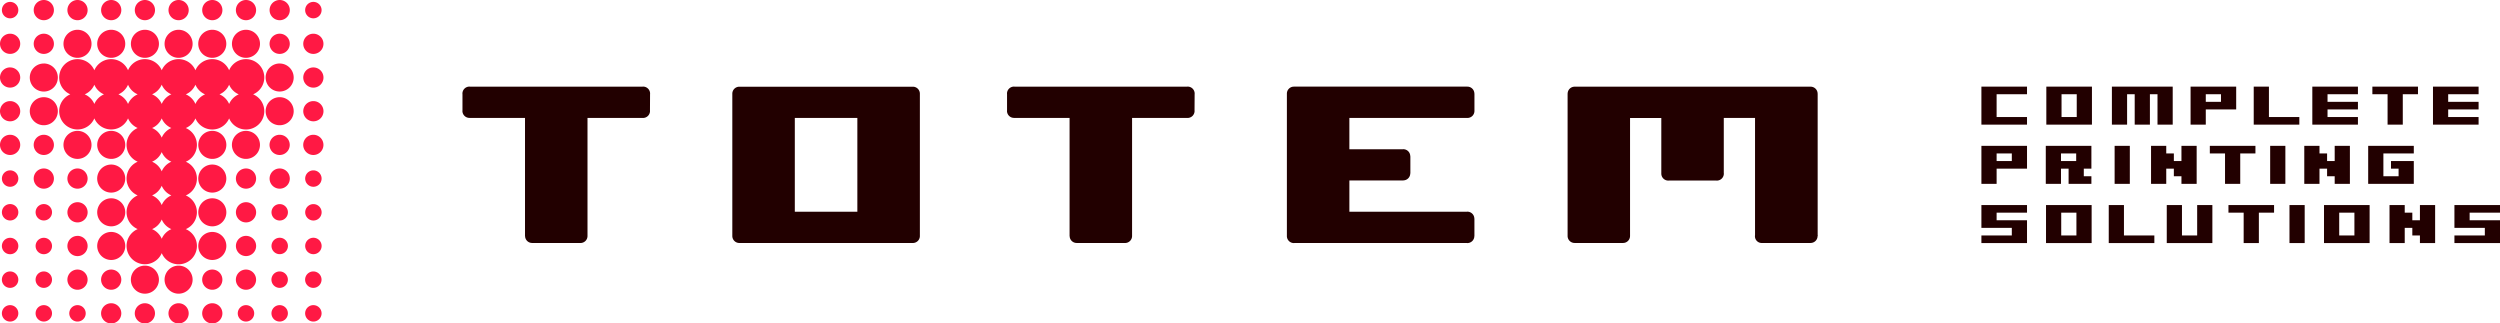
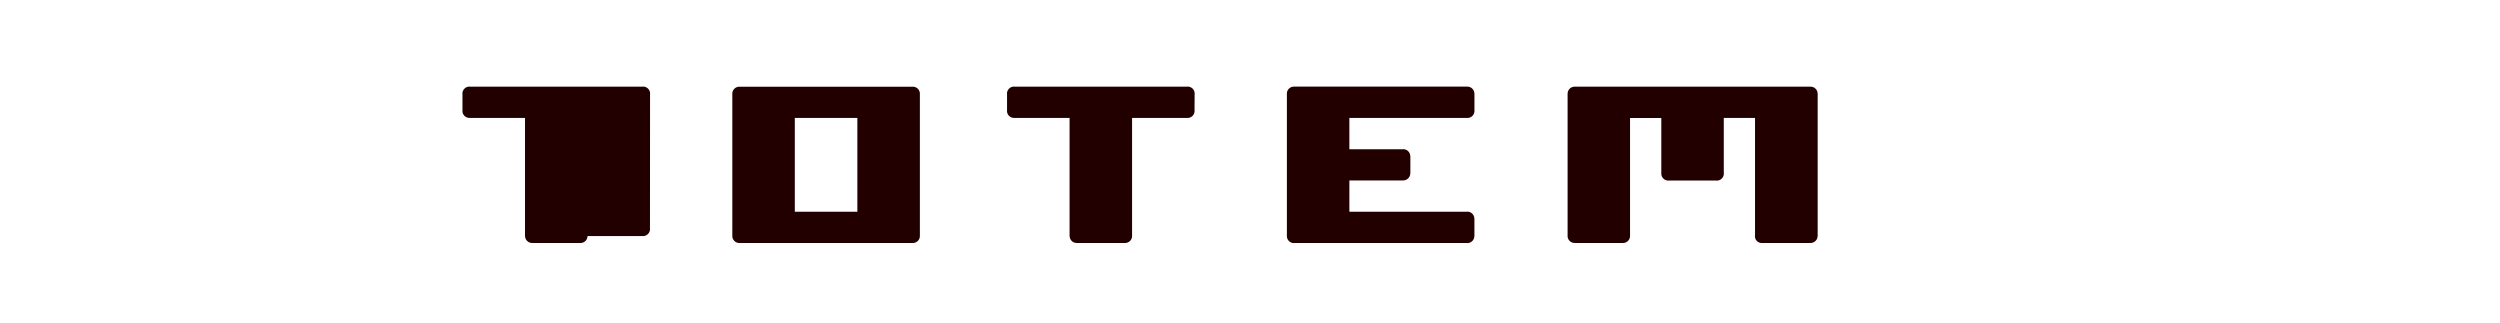
<svg xmlns="http://www.w3.org/2000/svg" width="328.881" height="42.553" viewBox="0 0 328.881 42.553">
  <g id="logo_big" transform="translate(511 141.369)">
-     <path id="Path_44" data-name="Path 44" d="M324.464,38.579a.92.92,0,0,1-.9.918l0,.005h-6.439l0,0a.886.886,0,0,1-.891-1.03V23.054h-4.111V30.3c0,.025.008.048.008.072a.922.922,0,0,1-.921.922,1.022,1.022,0,0,1-.12-.012h-6.145a1.041,1.041,0,0,1-.12.012.922.922,0,0,1-.921-.922s0-.008,0-.013l0,0v-7.3h-4.113V38.579a.921.921,0,0,1-.922.92h0l0,0h-6.377l0,0a.921.921,0,0,1-.916-.915l0,0V19.838l.007-.007a.92.92,0,0,1,.919-.892c.01,0,.02,0,.03,0h30.983c.01,0,.021,0,.031,0a.922.922,0,0,1,.922.922v.011l.005.005V38.453a.93.93,0,0,1,.013.126m-46.073-3.2c-.027,0-.052.006-.078.008H262.869V31.278h7.09l.013-.012a.92.92,0,0,0,.905-.9l.016-.017V28.1l-.014-.014v0a.922.922,0,0,0-.922-.922c-.02,0-.039.005-.059.006h-7.03V23.052H278.4a.921.921,0,0,0,.922-.921c0-.01,0-.019,0-.029V19.843l-.01-.01a.92.92,0,0,0-.92-.9c-.01,0-.02,0-.031,0H255.6c-.011,0-.02,0-.031,0a.921.921,0,0,0-.921.916V38.58s0,.008,0,.011a.921.921,0,0,0,.921.922c.03,0,.058-.006.087-.009H278.3c.029,0,.057.009.086.009a.922.922,0,0,0,.923-.922v-.006l.009-.009V36.291l-.01-.01a.92.92,0,0,0-.92-.9M170.872,19.9c0-.017.005-.033.005-.051a.922.922,0,0,0-.923-.921.778.778,0,0,0-.084.008H147.193a.766.766,0,0,0-.084-.008.921.921,0,0,0-.921.921c0,.021,0,.041.006.062v2.152c0,.021-.006.039-.006.062a.92.92,0,0,0,.908.92l.006.007h7.319V38.588l.01.01a.919.919,0,0,0,.9.9l.006.005h6.377l0,0h.008a.92.92,0,0,0,.92-.911l0,0V23.053h7.3l0,0h0a.922.922,0,0,0,.923-.922c0-.017,0-.034-.005-.051Zm71.64,0c0-.017.005-.033.005-.051a.922.922,0,0,0-.922-.921.754.754,0,0,0-.084.008H218.834a.765.765,0,0,0-.084-.008.921.921,0,0,0-.922.921.612.612,0,0,0,.006.062v2.152a.583.583,0,0,0-.006.062.92.92,0,0,0,.909.92l.005.007h7.318V38.588l.011.01a.918.918,0,0,0,.9.9l.006.005h6.377l0,0h.008a.92.92,0,0,0,.92-.911l0,0V23.053h7.3l0,0h0a.922.922,0,0,0,.922-.922c0-.017,0-.034-.005-.051ZM206.367,38.57v.011a.921.921,0,0,1-.921.921h-.009l0,0H182.611l0,0a.922.922,0,0,1-.918-.921V19.843l0,0a.921.921,0,0,1,.92-.9h22.813l.022,0a.92.92,0,0,1,.919.907h0V38.57Zm-8.225-15.519h-8.227V35.39h8.227Z" transform="translate(-596.355 -148.905)" fill="#200" fill-rule="evenodd" />
-     <path id="Path_46" data-name="Path 46" d="M153.22,42.389v5h6v-1h-4v-3h4v-1Zm14.541,0h-6v5h6Zm-2,4h-2v-3h2Zm4.625-4v5h2v-4h1v4h2v-4h1v4h2v-5Zm10.351,0v5h2v-2h4v-3Zm4,2h-2v-1h2Zm6.307,2v-4h-2v5h6v-1Zm5.709-4v5h6v-1h-4v-1h4v-1h-4v-1h4v-1Zm7.9,0v1h2v4h2v-4h2v-1Zm7.973,0v5h6v-1h-4v-1h4v-1h-4v-1h4v-1Zm-59.405,7.79v5h2v-2h4v-3Zm4,2h-2v-1h2Zm4.469-2v5h2v-2h1v2h3v-1h-1v-1h1v-3Zm4,2h-2v-1h2Zm5.055,3h2v-5h-2Zm8.792-5v2h-1v-1h-1v-1h-2v5h2v-2h1v1h1v1h2v-5Zm3.733,0v1h2v4h2v-4h2v-1Zm7.938,5h2v-5h-2Zm8.488-5v2h-1v-1h-1v-1h-2v5h2v-2h1v1h1v1h2v-5Zm6.406,1h4v-1h-6v5h6v-3h-3v1h1v1h-2ZM153.22,57.969v3h4v1h-4v1h6v-3h-4v-1h4v-1Zm14.5,0h-6v5h6Zm-2,4h-2v-3h2Zm6.252,0v-4h-2v5h6v-1Zm9.632-4v4h-2v-4h-2v5h6v-5Zm4.116,0v1h2v4h2v-4h2v-1Zm8.028,5h2v-5h-2Zm10.542-5h-6v5h6Zm-2,4h-2v-3h2Zm8.618-4v2h-1v-1h-1v-1h-2v5h2v-2h1v1h1v1h2v-5Zm4.539,0v3h4v1h-4v1h6v-3h-4v-1h4v-1Z" transform="translate(-403.561 -172.362)" fill="#200" fill-rule="evenodd" />
-     <path id="Path_45" data-name="Path 45" d="M.251,1.33A1.08,1.08,0,1,1,1.33,2.411,1.079,1.079,0,0,1,.251,1.33m5.513,1.33a1.33,1.33,0,1,0-1.33-1.33,1.33,1.33,0,0,0,1.33,1.33m4.433,0a1.33,1.33,0,1,0-1.33-1.33,1.33,1.33,0,0,0,1.33,1.33m4.432,0A1.33,1.33,0,1,0,13.3,1.33a1.33,1.33,0,0,0,1.33,1.33m4.433,0a1.33,1.33,0,1,0-1.33-1.33,1.329,1.329,0,0,0,1.33,1.33m4.433,0a1.33,1.33,0,1,0-1.33-1.33,1.33,1.33,0,0,0,1.33,1.33m4.434,0A1.33,1.33,0,1,0,26.6,1.33a1.33,1.33,0,0,0,1.33,1.33m4.432,0a1.33,1.33,0,1,0-1.331-1.33,1.33,1.33,0,0,0,1.331,1.33m4.433,0a1.33,1.33,0,1,0-1.33-1.33,1.33,1.33,0,0,0,1.33,1.33m4.432-.249A1.081,1.081,0,1,0,40.144,1.33a1.08,1.08,0,0,0,1.081,1.081M1.33,4.433a1.329,1.329,0,1,0,1.33,1.33,1.33,1.33,0,0,0-1.33-1.33m4.434,2.66a1.33,1.33,0,1,0-1.33-1.33,1.33,1.33,0,0,0,1.33,1.33m4.433.515A1.845,1.845,0,1,0,8.351,5.763,1.844,1.844,0,0,0,10.2,7.608m4.432,0a1.845,1.845,0,1,0-1.845-1.845,1.845,1.845,0,0,0,1.845,1.845m4.433,0a1.845,1.845,0,1,0-1.845-1.845A1.845,1.845,0,0,0,19.06,7.608m4.433,0a1.845,1.845,0,1,0-1.844-1.845,1.845,1.845,0,0,0,1.844,1.845m4.433,0a1.845,1.845,0,1,0-1.845-1.845,1.845,1.845,0,0,0,1.845,1.845m4.433,0a1.845,1.845,0,1,0-1.845-1.845,1.845,1.845,0,0,0,1.845,1.845m4.433-.515a1.33,1.33,0,1,0-1.33-1.33,1.33,1.33,0,0,0,1.33,1.33m4.432,0a1.329,1.329,0,1,0-1.33-1.329,1.329,1.329,0,0,0,1.33,1.329M1.33,8.866A1.33,1.33,0,1,0,2.66,10.2a1.33,1.33,0,0,0-1.33-1.33m4.434-.515A1.845,1.845,0,1,0,7.608,10.2,1.844,1.844,0,0,0,5.763,8.351m27.544,4.061a2.41,2.41,0,1,1-3.164,3.163,2.411,2.411,0,0,1-4.433,0,2.415,2.415,0,0,1-1.268,1.269,2.411,2.411,0,0,1,0,4.433,2.411,2.411,0,0,1,0,4.433,2.411,2.411,0,0,1,0,4.432A2.41,2.41,0,1,1,21.277,33.3a2.41,2.41,0,1,1-3.164-3.163,2.41,2.41,0,0,1,0-4.432,2.41,2.41,0,0,1,0-4.433,2.41,2.41,0,0,1,0-4.433,2.418,2.418,0,0,1-1.269-1.268,2.411,2.411,0,0,1-4.432,0,2.41,2.41,0,1,1-3.164-3.164,2.41,2.41,0,1,1,3.164-3.164,2.41,2.41,0,0,1,4.432,0,2.41,2.41,0,0,1,4.432,0,2.41,2.41,0,0,1,4.433,0,2.41,2.41,0,0,1,4.433,0,2.41,2.41,0,1,1,3.164,3.163m-13.3,0a2.417,2.417,0,0,1,1.268,1.269,2.419,2.419,0,0,1,1.269-1.269,2.421,2.421,0,0,1-1.269-1.269,2.418,2.418,0,0,1-1.268,1.269m2.537,13.3a2.42,2.42,0,0,1-1.269-1.269,2.418,2.418,0,0,1-1.268,1.269,2.417,2.417,0,0,1,1.268,1.269,2.419,2.419,0,0,1,1.269-1.269m0-4.433a2.42,2.42,0,0,1-1.269-1.269,2.416,2.416,0,0,1-1.269,1.269,2.417,2.417,0,0,1,1.269,1.269,2.421,2.421,0,0,1,1.269-1.269m0-4.433a2.419,2.419,0,0,1-1.269-1.268,2.416,2.416,0,0,1-1.268,1.268,2.419,2.419,0,0,1,1.268,1.269,2.422,2.422,0,0,1,1.269-1.269M13.68,12.412a2.418,2.418,0,0,1-1.268-1.268,2.42,2.42,0,0,1-1.269,1.268,2.419,2.419,0,0,1,1.269,1.268,2.417,2.417,0,0,1,1.268-1.268m4.433,0a2.419,2.419,0,0,1-1.269-1.269,2.418,2.418,0,0,1-1.268,1.269,2.415,2.415,0,0,1,1.268,1.269,2.416,2.416,0,0,1,1.269-1.269m4.432,17.73a2.419,2.419,0,0,1-1.269-1.269,2.418,2.418,0,0,1-1.268,1.269,2.418,2.418,0,0,1,1.268,1.269,2.419,2.419,0,0,1,1.269-1.269m4.433-17.73a2.42,2.42,0,0,1-1.269-1.269,2.418,2.418,0,0,1-1.268,1.269,2.415,2.415,0,0,1,1.268,1.269,2.418,2.418,0,0,1,1.269-1.269m4.433,0a2.419,2.419,0,0,1-1.269-1.269,2.419,2.419,0,0,1-1.268,1.269,2.416,2.416,0,0,1,1.268,1.269,2.415,2.415,0,0,1,1.269-1.269m5.381-4.061A1.845,1.845,0,1,0,38.635,10.2a1.845,1.845,0,0,0-1.843-1.845m4.432.515a1.33,1.33,0,1,0,1.33,1.33,1.33,1.33,0,0,0-1.33-1.33M1.33,13.3a1.33,1.33,0,1,0,1.33,1.33A1.33,1.33,0,0,0,1.33,13.3m4.434-.515a1.845,1.845,0,1,0,1.844,1.845,1.844,1.844,0,0,0-1.844-1.845m31.029,0a1.845,1.845,0,1,0,1.843,1.845,1.845,1.845,0,0,0-1.843-1.845m4.432.515a1.33,1.33,0,1,0,1.33,1.33,1.33,1.33,0,0,0-1.33-1.33M1.33,17.73a1.33,1.33,0,1,0,1.33,1.33,1.33,1.33,0,0,0-1.33-1.33m4.434,0a1.33,1.33,0,1,0,1.329,1.33,1.329,1.329,0,0,0-1.329-1.33m4.433-.515A1.845,1.845,0,1,0,12.04,19.06,1.845,1.845,0,0,0,10.2,17.215m4.432,0a1.845,1.845,0,1,0,1.846,1.845,1.845,1.845,0,0,0-1.846-1.845m13.3,0a1.845,1.845,0,1,0,1.844,1.845,1.845,1.845,0,0,0-1.844-1.845m4.433,0A1.845,1.845,0,1,0,34.2,19.06a1.844,1.844,0,0,0-1.845-1.845m4.433.515a1.33,1.33,0,1,0,1.33,1.33,1.33,1.33,0,0,0-1.33-1.33m4.432,0a1.33,1.33,0,1,0,1.33,1.33,1.33,1.33,0,0,0-1.33-1.33M1.33,22.412a1.08,1.08,0,1,0,1.082,1.08,1.079,1.079,0,0,0-1.082-1.08m4.434-.25a1.33,1.33,0,1,0,1.329,1.33,1.33,1.33,0,0,0-1.329-1.33m4.433,0a1.33,1.33,0,1,0,1.329,1.33,1.33,1.33,0,0,0-1.329-1.33m4.432-.515a1.845,1.845,0,1,0,1.846,1.845,1.845,1.845,0,0,0-1.846-1.845m13.3,0a1.845,1.845,0,1,0,1.844,1.845,1.845,1.845,0,0,0-1.844-1.845m4.433.515a1.33,1.33,0,1,0,1.33,1.33,1.331,1.331,0,0,0-1.33-1.33m4.433,0a1.33,1.33,0,1,0,1.33,1.33,1.331,1.331,0,0,0-1.33-1.33m4.432.25a1.08,1.08,0,1,0,1.08,1.08,1.08,1.08,0,0,0-1.08-1.08M1.33,26.845a1.08,1.08,0,1,0,1.082,1.08,1.079,1.079,0,0,0-1.082-1.08m4.434,0a1.08,1.08,0,1,0,1.08,1.08,1.08,1.08,0,0,0-1.08-1.08M10.2,26.6a1.33,1.33,0,1,0,1.329,1.33A1.33,1.33,0,0,0,10.2,26.6m4.432-.514a1.845,1.845,0,1,0,1.846,1.845,1.845,1.845,0,0,0-1.846-1.845m13.3,0a1.845,1.845,0,1,0,1.844,1.845,1.845,1.845,0,0,0-1.844-1.845m4.433.514a1.33,1.33,0,1,0,1.33,1.33,1.331,1.331,0,0,0-1.33-1.33m4.433.25a1.08,1.08,0,1,0,1.079,1.08,1.08,1.08,0,0,0-1.079-1.08m4.432,0a1.08,1.08,0,1,0,1.08,1.08,1.08,1.08,0,0,0-1.08-1.08m-39.9,4.432a1.081,1.081,0,1,0,1.081,1.08,1.08,1.08,0,0,0-1.081-1.08m4.434,0a1.08,1.08,0,1,0,1.08,1.08,1.08,1.08,0,0,0-1.08-1.08m4.433-.249a1.33,1.33,0,1,0,1.329,1.329A1.329,1.329,0,0,0,10.2,31.028m4.432-.516a1.845,1.845,0,1,0,1.846,1.845,1.845,1.845,0,0,0-1.846-1.845m13.3,0a1.845,1.845,0,1,0,1.844,1.845,1.845,1.845,0,0,0-1.844-1.845m4.433.516a1.33,1.33,0,1,0,1.33,1.329,1.33,1.33,0,0,0-1.33-1.329m4.433.249a1.08,1.08,0,1,0,1.079,1.08,1.081,1.081,0,0,0-1.079-1.08m4.432,0a1.081,1.081,0,1,0,1.08,1.081,1.08,1.08,0,0,0-1.08-1.081m-39.9,4.432A1.081,1.081,0,1,0,2.41,36.79a1.081,1.081,0,0,0-1.081-1.081m4.434,0a1.081,1.081,0,1,0,1.08,1.081,1.081,1.081,0,0,0-1.08-1.081m4.433-.249a1.33,1.33,0,1,0,1.329,1.33,1.33,1.33,0,0,0-1.329-1.33m4.432,0a1.33,1.33,0,1,0,1.33,1.33,1.329,1.329,0,0,0-1.33-1.33m4.433-.515a1.845,1.845,0,1,0,1.846,1.845,1.845,1.845,0,0,0-1.846-1.845m4.433,0a1.845,1.845,0,1,0,1.845,1.845,1.845,1.845,0,0,0-1.845-1.845m4.433.515a1.33,1.33,0,1,0,1.33,1.33,1.33,1.33,0,0,0-1.33-1.33m4.432,0a1.33,1.33,0,1,0,1.33,1.33,1.331,1.331,0,0,0-1.33-1.33m4.433.249a1.081,1.081,0,1,0,1.079,1.081,1.081,1.081,0,0,0-1.079-1.081m4.432,0A1.081,1.081,0,1,0,42.3,36.79a1.081,1.081,0,0,0-1.08-1.082m-39.9,4.433A1.081,1.081,0,1,0,2.41,41.222a1.081,1.081,0,0,0-1.081-1.081m4.434,0a1.08,1.08,0,1,0,1.08,1.08,1.08,1.08,0,0,0-1.08-1.08m4.433,0a1.081,1.081,0,1,0,1.08,1.08,1.081,1.081,0,0,0-1.08-1.08m4.432-.249a1.33,1.33,0,1,0,1.33,1.329,1.329,1.329,0,0,0-1.33-1.329m4.433,0a1.33,1.33,0,1,0,1.329,1.329,1.329,1.329,0,0,0-1.329-1.329m4.433,0a1.33,1.33,0,1,0,1.33,1.329,1.33,1.33,0,0,0-1.33-1.329m4.434,0a1.33,1.33,0,1,0,1.33,1.329,1.33,1.33,0,0,0-1.33-1.329m4.432.249a1.081,1.081,0,1,0,1.08,1.08,1.081,1.081,0,0,0-1.08-1.08m4.433,0a1.08,1.08,0,1,0,1.079,1.08,1.081,1.081,0,0,0-1.079-1.08m4.432,0a1.081,1.081,0,1,0,1.08,1.081,1.081,1.081,0,0,0-1.08-1.081" transform="translate(-511 -141.369)" fill="#ff1944" fill-rule="evenodd" />
+     <path id="Path_44" data-name="Path 44" d="M324.464,38.579a.92.92,0,0,1-.9.918l0,.005h-6.439l0,0a.886.886,0,0,1-.891-1.03V23.054h-4.111V30.3c0,.025.008.048.008.072a.922.922,0,0,1-.921.922,1.022,1.022,0,0,1-.12-.012h-6.145a1.041,1.041,0,0,1-.12.012.922.922,0,0,1-.921-.922s0-.008,0-.013l0,0v-7.3h-4.113V38.579a.921.921,0,0,1-.922.92h0l0,0h-6.377l0,0a.921.921,0,0,1-.916-.915l0,0V19.838l.007-.007a.92.92,0,0,1,.919-.892c.01,0,.02,0,.03,0h30.983c.01,0,.021,0,.031,0a.922.922,0,0,1,.922.922v.011l.005.005V38.453a.93.93,0,0,1,.013.126m-46.073-3.2c-.027,0-.052.006-.078.008H262.869V31.278h7.09l.013-.012a.92.92,0,0,0,.905-.9l.016-.017V28.1l-.014-.014v0a.922.922,0,0,0-.922-.922c-.02,0-.039.005-.059.006h-7.03V23.052H278.4a.921.921,0,0,0,.922-.921c0-.01,0-.019,0-.029V19.843l-.01-.01a.92.92,0,0,0-.92-.9c-.01,0-.02,0-.031,0H255.6c-.011,0-.02,0-.031,0a.921.921,0,0,0-.921.916V38.58s0,.008,0,.011a.921.921,0,0,0,.921.922c.03,0,.058-.006.087-.009H278.3c.029,0,.057.009.086.009a.922.922,0,0,0,.923-.922v-.006l.009-.009V36.291l-.01-.01a.92.92,0,0,0-.92-.9M170.872,19.9c0-.017.005-.033.005-.051a.922.922,0,0,0-.923-.921.778.778,0,0,0-.084.008H147.193a.766.766,0,0,0-.084-.008.921.921,0,0,0-.921.921c0,.021,0,.041.006.062v2.152c0,.021-.006.039-.006.062a.92.92,0,0,0,.908.92l.006.007h7.319V38.588l.01.01a.919.919,0,0,0,.9.9l.006.005h6.377l0,0h.008a.92.92,0,0,0,.92-.911l0,0h7.3l0,0h0a.922.922,0,0,0,.923-.922c0-.017,0-.034-.005-.051Zm71.64,0c0-.017.005-.033.005-.051a.922.922,0,0,0-.922-.921.754.754,0,0,0-.084.008H218.834a.765.765,0,0,0-.084-.008.921.921,0,0,0-.922.921.612.612,0,0,0,.006.062v2.152a.583.583,0,0,0-.006.062.92.92,0,0,0,.909.92l.005.007h7.318V38.588l.011.01a.918.918,0,0,0,.9.9l.006.005h6.377l0,0h.008a.92.92,0,0,0,.92-.911l0,0V23.053h7.3l0,0h0a.922.922,0,0,0,.922-.922c0-.017,0-.034-.005-.051ZM206.367,38.57v.011a.921.921,0,0,1-.921.921h-.009l0,0H182.611l0,0a.922.922,0,0,1-.918-.921V19.843l0,0a.921.921,0,0,1,.92-.9h22.813l.022,0a.92.92,0,0,1,.919.907h0V38.57Zm-8.225-15.519h-8.227V35.39h8.227Z" transform="translate(-596.355 -148.905)" fill="#200" fill-rule="evenodd" />
  </g>
</svg>